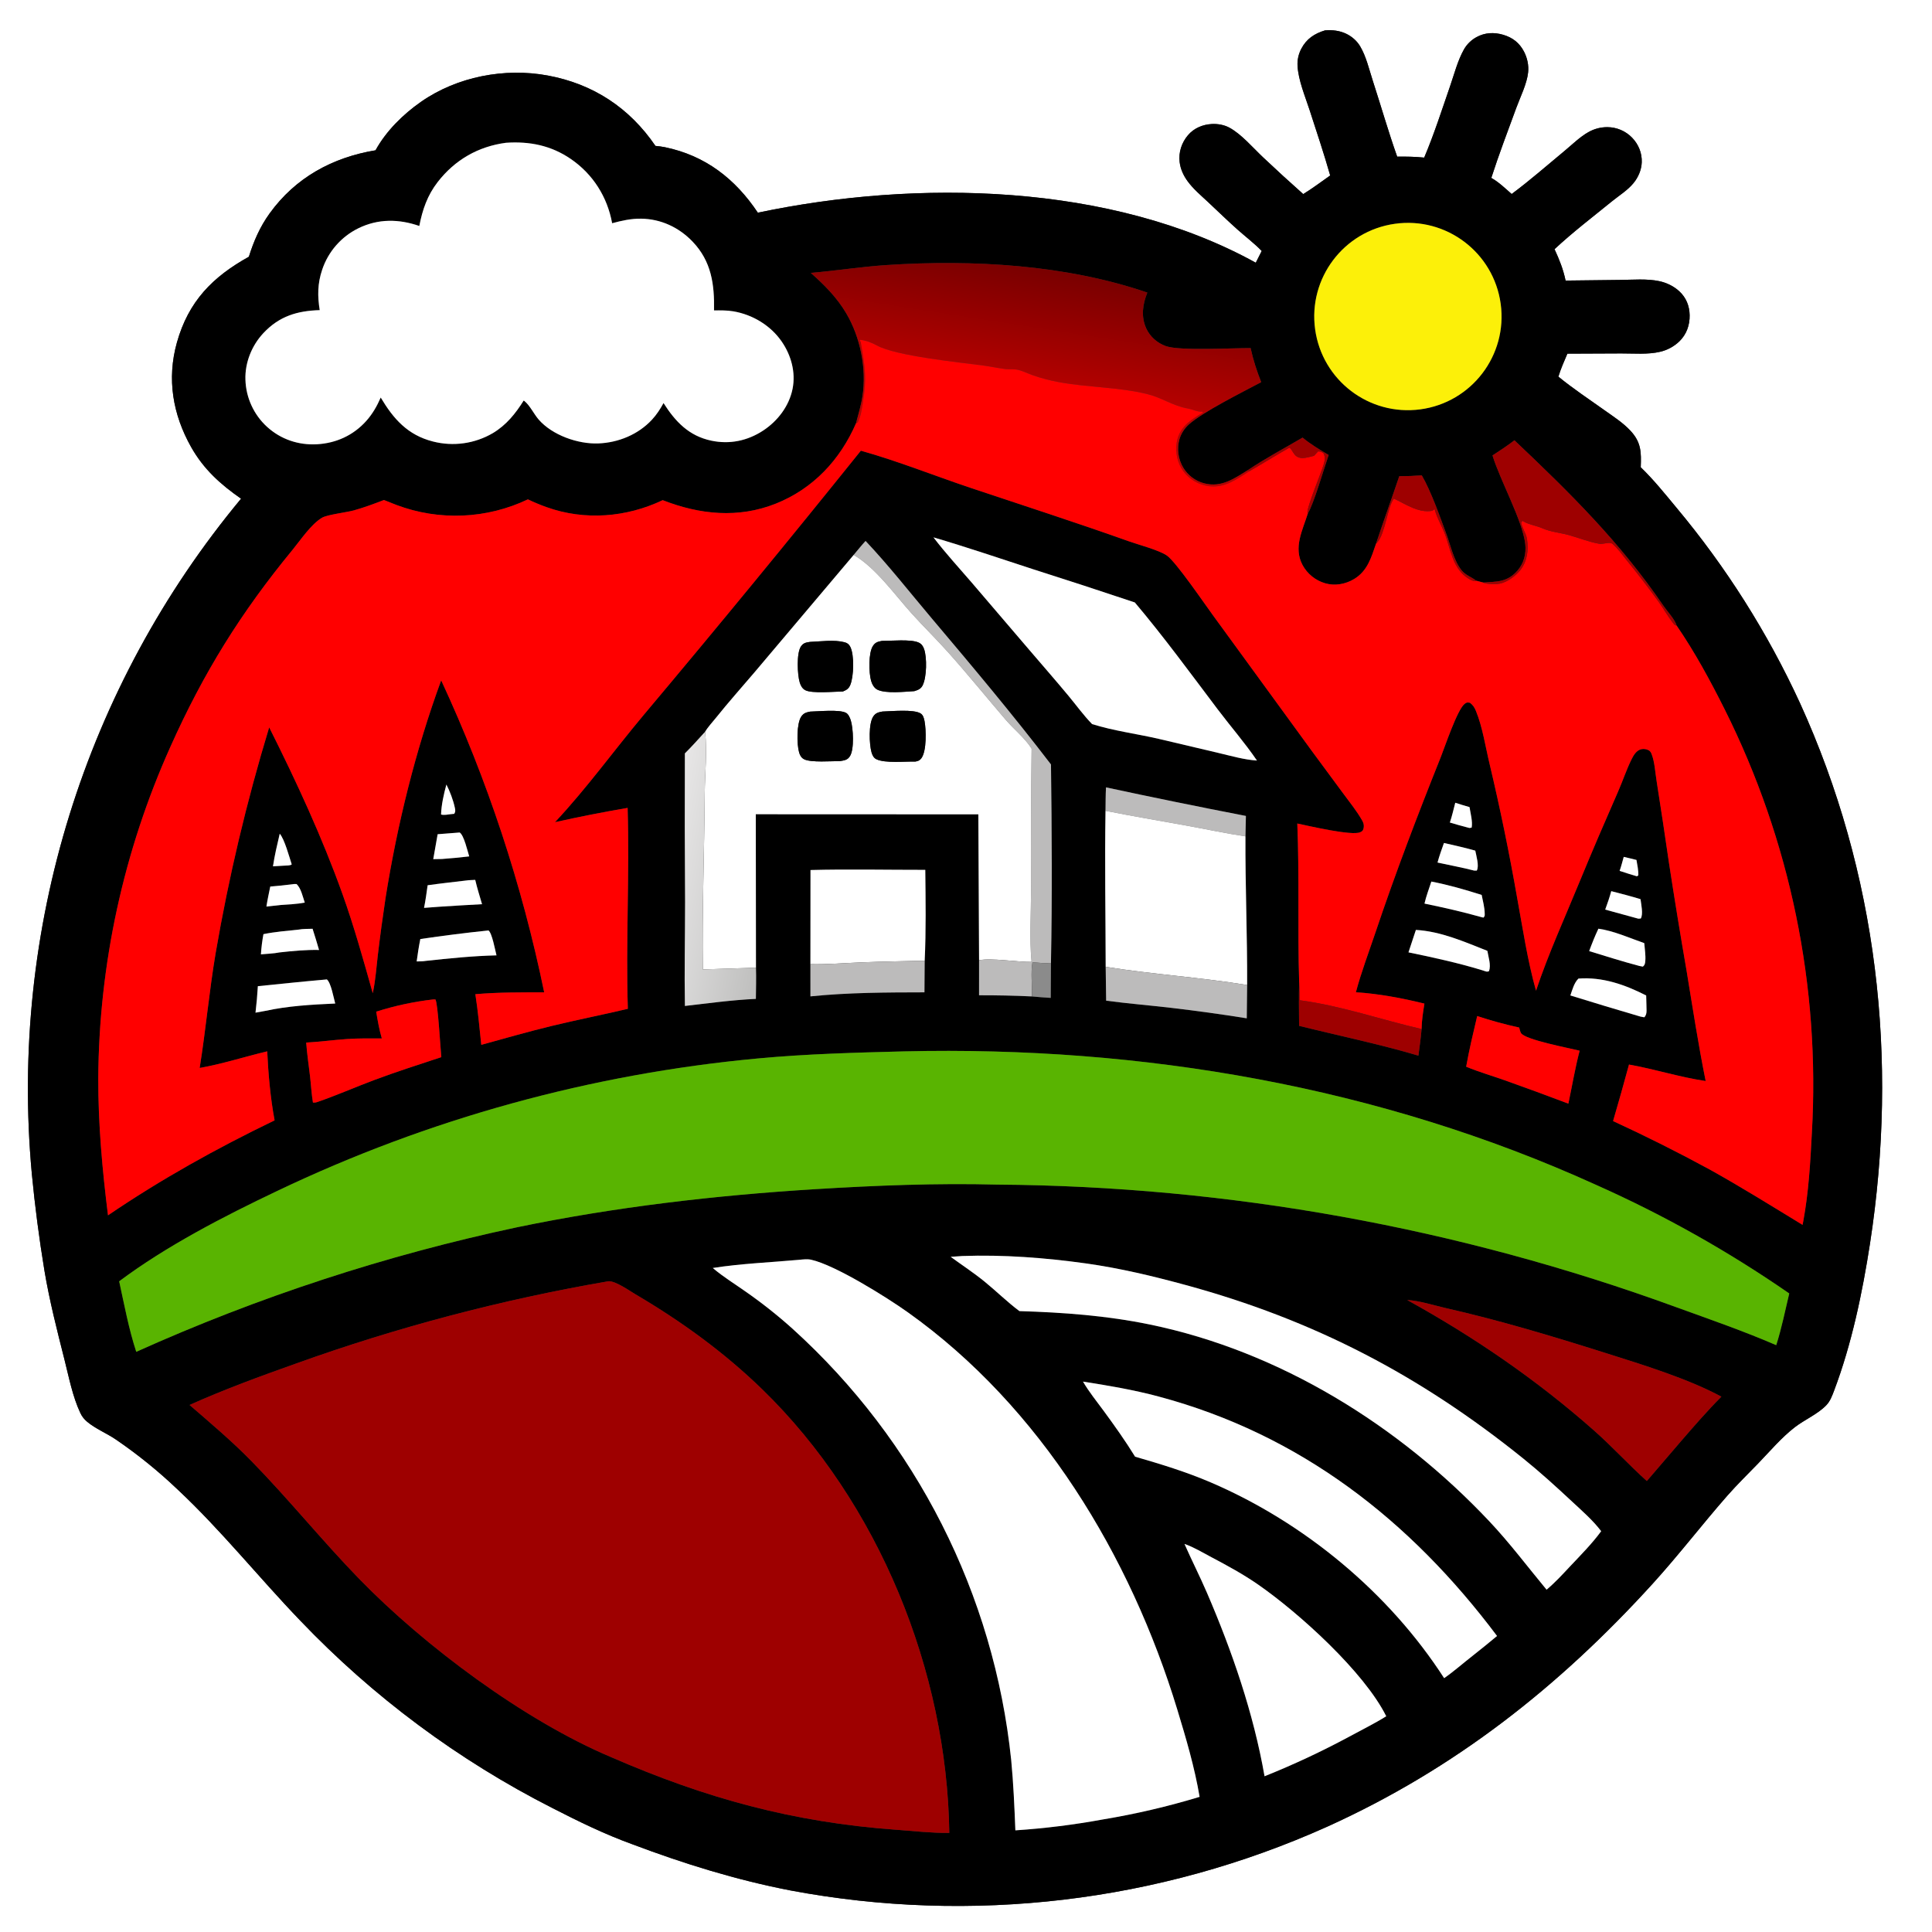
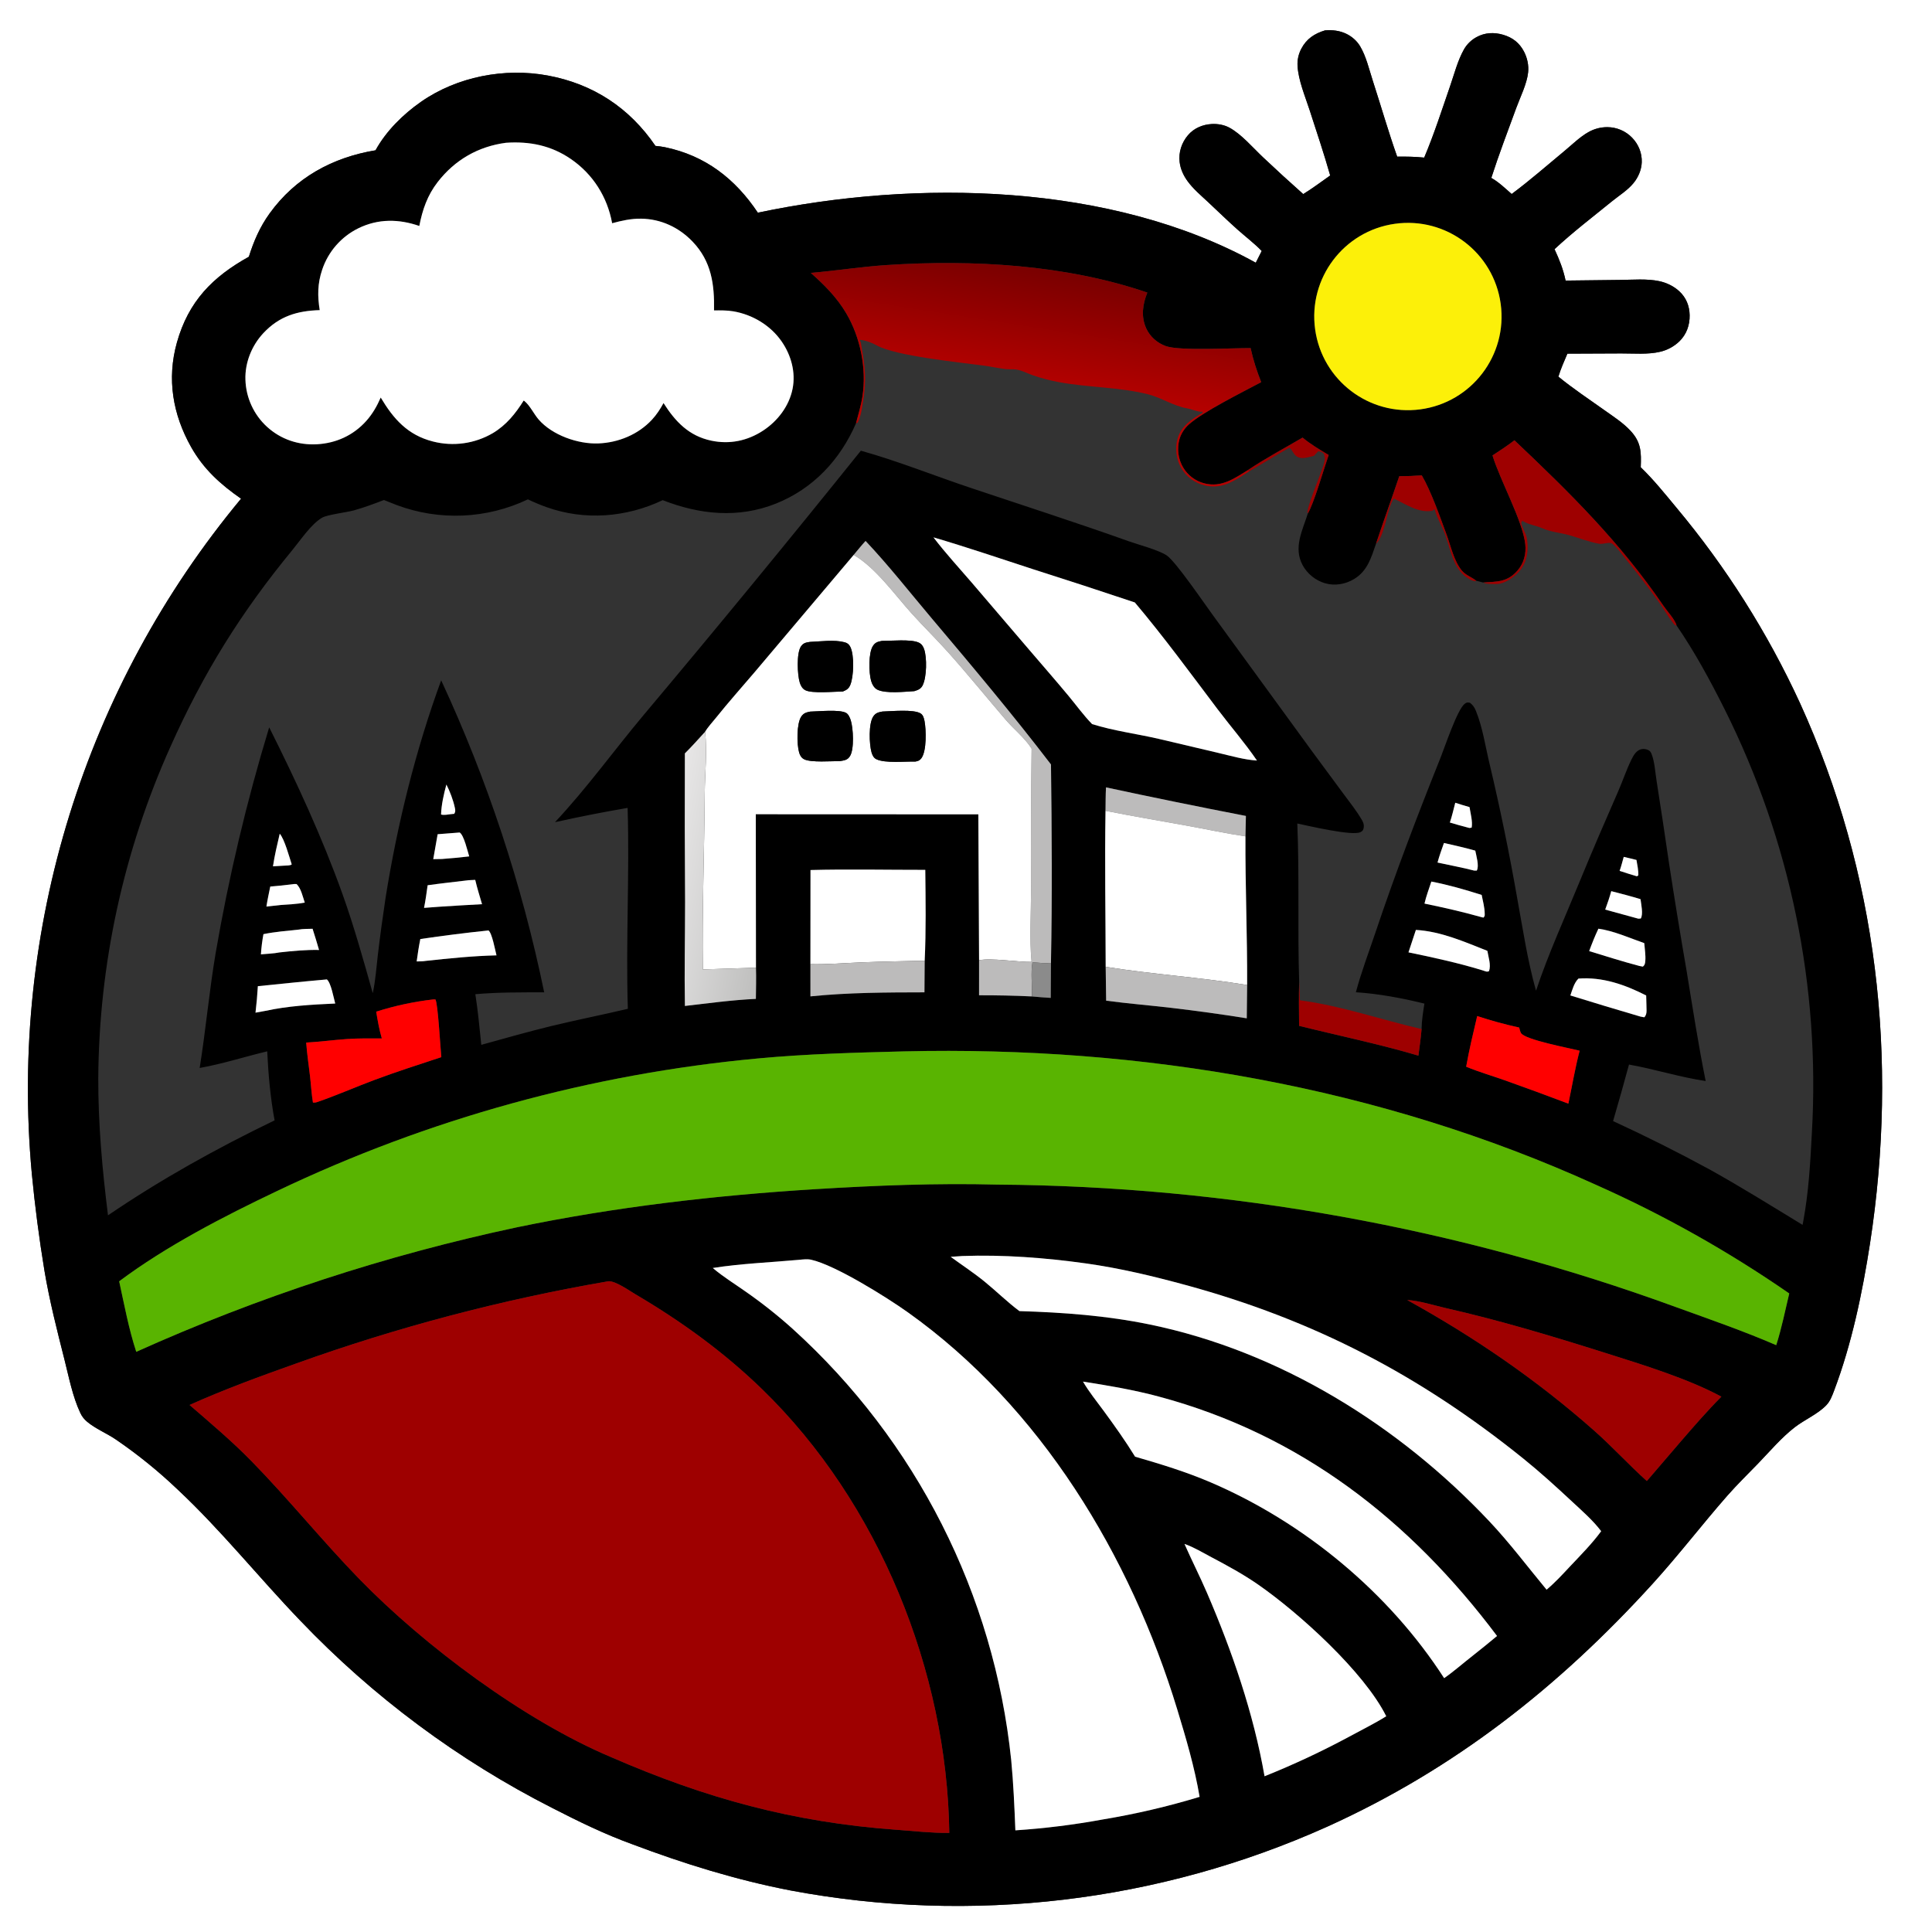
<svg xmlns="http://www.w3.org/2000/svg" width="1024" height="1024">
  <rect width="100%" height="100%" fill="#333333" stroke="none" />
  <path fill="white" d="M0 0L1024 0L1024 1024L0 1024L0 0ZM702.306 16.093C696.743 17.776 692.436 20.572 689.687 25.902C688.249 28.636 687.569 31.704 687.717 34.789C688.149 42.653 691.759 51.035 694.166 58.489C697.856 69.917 701.758 81.467 705.03 93.013C700.322 96.314 695.638 99.861 690.745 102.872C683.539 96.484 676.435 89.981 669.435 83.368C664.106 78.356 657.892 70.999 651.49 67.605C648.71 66.131 645.371 65.569 642.248 65.737C637.407 65.998 632.803 67.939 629.638 71.672C626.292 75.619 624.611 80.723 625.234 85.885C625.684 89.612 627.226 92.967 629.416 95.991C632.412 100.129 636.554 103.597 640.267 107.068C645.469 111.932 650.584 116.928 655.9 121.663C660.128 125.429 664.799 128.959 668.736 133.019C667.686 135.093 666.61 137.158 665.589 139.247C588.847 96.847 485.685 95.003 401.677 112.728C389.69 94.784 373.885 82.459 352.405 78.021C350.749 77.679 349.081 77.488 347.399 77.326C333.648 57.165 314.418 44.495 290.344 40.03C267.5 35.794 242.31 40.596 223.145 53.96C213.663 60.572 204.64 69.455 199.041 79.653C176.163 83.466 156.588 94.129 142.864 113.174C137.776 120.235 134.485 127.812 131.899 136.081C112.614 146.799 99.883 159.77 93.77 181.535C88.349 200.838 91.567 219.683 101.318 236.973C107.913 248.668 116.85 256.717 127.769 264.313C44.849 364.12 4.955 492.769 16.855 621.98C18.506 639.229 20.743 656.418 23.562 673.515C26.232 689.433 30.221 705.002 34.172 720.635C36.52 729.926 38.486 740.239 42.59 748.93C43.486 750.826 44.588 752.217 46.192 753.562C50.641 757.291 56.607 759.688 61.469 763.005C73.016 770.899 83.908 779.713 94.037 789.359C117.276 811.119 137.041 835.954 159.048 858.859C197.708 899.359 242.962 933.001 292.883 958.353C306.675 965.434 320.556 972.204 335.15 977.496C362.46 987.811 390.234 996.404 418.927 1001.97C514.996 1020.02 614.289 1008.23 703.458 968.18C770.975 937.639 826.184 894.127 875.919 839.431C889.644 824.338 902.014 808.154 915.444 792.828C920.673 786.862 926.404 781.301 931.914 775.592C938.115 769.168 944.189 761.95 951.259 756.481C956.545 752.39 963.442 749.55 968.029 744.739C970.023 742.648 971.037 739.898 972.044 737.24C981.436 712.435 987.121 685.17 991.156 658.999C1006.22 561.292 995.151 462.9 954.032 372.644C936.886 335.378 914.867 300.553 888.553 269.083C882.544 261.835 876.415 254.195 869.627 247.657C869.925 239.743 869.918 234.473 864.19 228.312C860.199 224.02 855.032 220.721 850.276 217.336C842.154 211.555 833.69 205.946 825.977 199.634C827.241 195.455 829.047 191.464 830.751 187.45L859.288 187.328C865.987 187.298 873.433 187.999 879.955 186.437C883.781 185.539 887.294 183.627 890.124 180.9C893.919 177.195 895.648 172.291 895.546 167.033C895.451 162.109 893.699 157.738 890.051 154.377C887.106 151.663 883.338 149.845 879.433 149.016C872.852 147.619 865.375 148.3 858.653 148.37L829.793 148.708C828.544 142.711 826.509 137.628 823.932 132.076C833.596 123.059 844.08 115.072 854.326 106.739C858.164 103.619 862.585 100.934 865.754 97.091C868.313 93.987 869.993 90.093 870.16 86.048C870.362 81.151 868.421 76.434 865.011 72.94C861.571 69.411 856.856 67.412 851.928 67.393C848.397 67.378 844.924 68.293 841.859 70.044C837.378 72.554 833.097 76.796 829.129 80.078C819.906 87.705 810.823 95.702 801.215 102.827C797.839 99.867 794.356 96.488 790.423 94.298C794.446 81.817 799.133 69.539 803.644 57.228C805.772 51.418 809.272 44.515 809.929 38.404C810.335 34.629 809.509 30.745 807.77 27.385C805.349 22.704 801.667 19.873 796.654 18.416C791.85 17.02 787.033 17.232 782.589 19.674C779.82 21.175 777.522 23.416 775.952 26.145C772.618 32.027 770.793 39.24 768.584 45.628C764.197 58.31 760.086 71.172 754.854 83.531C750.056 83.045 745.355 82.953 740.536 83.027C735.84 69.765 731.955 56.177 727.606 42.791C725.654 36.783 724.108 29.87 720.843 24.443C719.136 21.607 716.493 19.323 713.518 17.895C709.978 16.196 706.181 15.796 702.306 16.093Z" />
  <path d="M705.03 93.013C701.758 81.467 697.856 69.917 694.166 58.489C691.759 51.035 688.149 42.653 687.717 34.789C687.569 31.704 688.249 28.636 689.687 25.902C692.436 20.572 696.743 17.776 702.306 16.093C706.181 15.796 709.978 16.196 713.518 17.895C716.493 19.323 719.136 21.607 720.843 24.443C724.108 29.87 725.654 36.783 727.606 42.791C731.955 56.177 735.84 69.765 740.536 83.027C745.355 82.953 750.056 83.045 754.854 83.531C760.086 71.172 764.197 58.31 768.584 45.628C770.793 39.24 772.618 32.027 775.952 26.145C777.522 23.416 779.82 21.175 782.589 19.674C787.033 17.232 791.85 17.02 796.654 18.416C801.667 19.873 805.349 22.704 807.77 27.385C809.509 30.745 810.335 34.629 809.929 38.404C809.272 44.515 805.772 51.418 803.644 57.228C799.133 69.539 794.446 81.817 790.423 94.298C794.356 96.488 797.839 99.867 801.215 102.827C810.823 95.702 819.906 87.705 829.129 80.078C833.097 76.796 837.378 72.554 841.859 70.044C844.924 68.293 848.397 67.378 851.928 67.393C856.856 67.412 861.571 69.411 865.011 72.94C868.421 76.434 870.362 81.151 870.16 86.048C869.993 90.093 868.313 93.987 865.754 97.091C862.585 100.934 858.164 103.619 854.326 106.739C844.08 115.072 833.596 123.059 823.932 132.076C826.509 137.628 828.544 142.711 829.793 148.708L858.653 148.37C865.375 148.3 872.852 147.619 879.433 149.016C883.338 149.845 887.106 151.663 890.051 154.377C893.699 157.738 895.451 162.109 895.546 167.033C895.648 172.291 893.919 177.195 890.124 180.9C887.294 183.627 883.781 185.539 879.955 186.437C873.433 187.999 865.987 187.298 859.288 187.328L830.751 187.45C829.047 191.464 827.241 195.455 825.977 199.634C833.69 205.946 842.154 211.555 850.276 217.336C855.032 220.721 860.199 224.02 864.19 228.312C869.918 234.473 869.925 239.743 869.627 247.657C876.415 254.195 882.544 261.835 888.553 269.083C914.867 300.553 936.886 335.378 954.032 372.644C995.151 462.9 1006.22 561.292 991.156 658.999C987.121 685.17 981.436 712.435 972.044 737.24C971.037 739.898 970.023 742.648 968.029 744.739C963.442 749.55 956.545 752.39 951.259 756.481C944.189 761.95 938.115 769.168 931.914 775.592C926.404 781.301 920.673 786.862 915.444 792.828C902.014 808.154 889.644 824.338 875.919 839.431C826.184 894.127 770.975 937.639 703.458 968.18C614.289 1008.23 514.996 1020.02 418.927 1001.97C390.234 996.404 362.46 987.811 335.15 977.496C320.556 972.204 306.675 965.434 292.883 958.353C242.962 933.001 197.708 899.359 159.048 858.859C137.041 835.954 117.276 811.119 94.037 789.359C83.908 779.713 73.016 770.899 61.469 763.005C56.607 759.688 50.641 757.291 46.192 753.562C44.588 752.217 43.486 750.826 42.59 748.93C38.486 740.239 36.52 729.926 34.172 720.635C30.221 705.002 26.232 689.433 23.562 673.515C20.743 656.418 18.506 639.229 16.855 621.98C4.955 492.769 44.849 364.12 127.769 264.313C116.85 256.717 107.913 248.668 101.318 236.973C91.567 219.683 88.349 200.838 93.77 181.535C99.883 159.77 112.614 146.799 131.899 136.081C134.485 127.812 137.776 120.235 142.864 113.174C156.588 94.129 176.163 83.466 199.041 79.653C204.64 69.455 213.663 60.572 223.145 53.96C242.31 40.596 267.5 35.794 290.344 40.03C314.418 44.495 333.648 57.165 347.399 77.326C349.081 77.488 350.749 77.679 352.405 78.021C373.885 82.459 389.69 94.784 401.677 112.728C485.685 95.003 588.847 96.847 665.589 139.247C666.61 137.158 667.686 135.093 668.736 133.019C664.799 128.959 660.128 125.429 655.9 121.663C650.584 116.928 645.469 111.932 640.267 107.068C636.554 103.597 632.412 100.129 629.416 95.991C627.226 92.967 625.684 89.612 625.234 85.885C624.611 80.723 626.292 75.619 629.638 71.672C632.803 67.939 637.407 65.998 642.248 65.737C645.371 65.569 648.71 66.131 651.49 67.605C657.892 70.999 664.106 78.356 669.435 83.368C676.435 89.981 683.539 96.484 690.745 102.872C695.638 99.861 700.322 96.314 705.03 93.013ZM453.688 224.384C445.32 243.675 431.013 259.016 411.262 266.91C391.351 274.867 370.847 272.766 351.245 265.093C332.001 274.243 309.956 276.034 289.72 268.808C286.343 267.604 283.033 266.223 279.802 264.67C257.97 275.072 232.849 276.156 210.203 267.672C207.955 266.824 205.721 265.939 203.502 265.017C198.218 267.036 192.943 269.021 187.484 270.532C183.778 271.558 173.427 272.777 170.688 274.401C164.834 277.871 159.291 286.269 155.011 291.469C127.632 324.737 107.873 356.563 90.304 395.845C65.478 451.12 52.46 510.966 52.082 571.559C52.025 595.894 54.222 620.03 57.241 644.15C85.498 624.948 114.788 608.666 145.546 593.814C143.328 582.051 142.198 569.198 141.633 557.225C129.72 560.076 117.883 563.901 105.83 566.043C109.065 545.853 110.89 525.403 114.278 505.269C121.24 464.799 130.724 424.804 142.674 385.518C157.033 414.124 170.76 443.787 181.556 473.968C187.675 491.076 192.645 508.922 197.57 526.416L197.746 525.58C199.048 519.244 199.499 512.705 200.249 506.28C201.455 496.146 202.822 486.032 204.349 475.941C210.534 437.068 220.27 397.542 233.833 360.592C258.363 413.421 276.684 468.916 288.429 525.966C276.31 525.958 264.018 525.882 251.941 526.945C253.361 535.928 254.133 544.758 255.091 553.785C267.447 550.393 279.792 546.833 292.246 543.814C305.701 540.552 319.297 537.877 332.773 534.695C331.654 499.217 333.723 463.699 332.651 428.201C319.754 430.402 306.914 432.929 294.145 435.778C310.91 417.914 325.434 397.716 341.177 378.93C380.066 332.677 418.434 285.989 456.275 238.874C475.889 244.365 495.046 252.075 514.372 258.556C542.429 267.965 570.516 276.979 598.396 286.924C603.553 288.763 614.399 291.592 618.505 294.478C623.34 297.876 638.371 319.947 642.663 325.793L695.132 397.801L711.807 420.389C715.271 425.075 719.041 429.753 721.949 434.806C722.816 436.314 723.14 437.829 722.579 439.512C722.285 440.395 721.805 440.682 720.97 441.086C716.66 443.172 693.436 437.694 687.601 436.485C688.745 464.429 687.69 492.427 688.581 520.346C688.356 528.13 688.495 535.927 688.549 543.713C709.718 548.984 730.817 553.31 751.789 559.512C752.361 554.836 753.113 550.116 753.465 545.422C753.532 540.967 754.264 536.333 754.972 531.932C743.417 529.062 730.5 526.653 718.645 525.915C721.468 515.283 725.493 504.744 728.997 494.309C739.545 462.9 751.313 432.082 763.617 401.335C765.689 396.157 772.365 376.207 776.224 373.114C777.416 372.158 777.68 372.274 779.095 372.471C780.717 373.705 781.497 374.922 782.273 376.81C785.778 385.33 787.343 395.892 789.507 404.87C795.072 428.35 799.937 451.99 804.095 475.759C807.13 492.259 809.562 508.927 814.118 525.101C820.661 505.492 829.413 486.362 837.255 467.245C843.847 451.174 850.721 435.279 857.689 419.369C860.113 413.834 862.056 407.922 864.72 402.527C865.813 400.316 867.321 397.67 869.944 397.092C871.26 396.802 872.837 397.062 873.991 397.746C874.707 398.17 875.113 398.969 875.408 399.727C877.035 403.902 877.332 409.708 878.061 414.142C880.329 428.539 882.507 442.95 884.594 457.374C887.533 476.536 890.656 495.669 893.962 514.771C897.149 534.162 900.142 553.709 904.042 572.968C890.346 570.953 877.035 566.655 863.402 564.233C860.692 574.247 857.88 584.232 854.964 594.188C872.266 602.154 889.298 610.691 906.033 619.785C922.772 629.074 939.053 639.257 955.403 649.208L955.757 647.348C958.62 631.939 959.522 616.215 960.32 600.591C964.821 522.978 948.892 445.541 914.124 376.006C906.508 360.803 898.277 345.576 888.637 331.554C887.667 328.182 883.794 324.201 881.785 321.258C858.611 287.307 832.276 261.375 802.678 233.358C798.964 236.26 794.983 238.794 791.052 241.388C795.231 254.97 806.964 275.793 808.412 288.325C808.996 293.383 807.737 298.444 804.374 302.339C798.935 308.638 793.552 308.211 786.143 308.75L782.433 307.797C779.934 305.811 776.879 304.928 774.751 302.355C770.644 297.389 768.988 289.55 766.783 283.553C763.305 274.096 758.494 260.378 753.572 251.947C749.584 252.255 745.644 252.394 741.643 252.396C737.62 264.342 733.278 276.19 729.327 288.155C726.777 295.497 724.844 302.573 717.722 306.883C713.162 309.642 707.546 310.643 702.386 309.153C697.253 307.662 692.93 304.178 690.381 299.48C685.416 290.163 690.385 281.11 693.211 272.04C696.218 267.399 701.938 247.639 704.214 241.144C699.443 238.337 694.659 235.465 690.382 231.936C680.724 237.625 670.569 242.985 661.293 249.241C654.072 253.684 647.471 258.451 638.459 256.229C633.686 255.044 629.588 251.995 627.08 247.764C624.419 243.234 623.722 237.814 625.15 232.758C626.033 229.747 627.743 227.135 630.053 225.023C637.255 218.437 658.953 207.618 668.457 202.556C666.125 196.624 664.199 190.73 662.852 184.494C653.242 184.441 625.22 186.077 617.864 183.421C613.34 181.787 609.492 178.41 607.503 174.007C604.663 167.719 605.636 161.232 608.105 155.069C564.807 140.245 515.452 137.505 470.118 140.47C456.607 141.353 443.22 143.479 429.739 144.635C437.031 151.138 443.515 157.579 448.517 166.051C456.035 178.785 459.379 195.377 457.133 210.04C456.39 214.892 454.921 219.641 453.688 224.384ZM452.476 294.107L399.742 356.533C392.972 364.48 385.993 372.282 379.478 380.441C377.621 382.766 375.2 385.325 373.712 387.86C370.179 391.703 366.712 395.651 362.992 399.315C362.885 425.593 362.922 451.872 363.104 478.15C363.1 496.479 362.686 514.859 363.012 533.182C375.46 531.74 388.114 530.012 400.632 529.43C400.695 523.931 400.853 518.415 400.678 512.918L400.586 431.563L518.542 431.614L518.928 508.952C518.887 515.14 518.883 521.328 518.915 527.516C528.283 527.499 537.573 527.68 546.928 528.13C550.251 528.475 553.577 528.691 556.911 528.904L557.023 510.621C557.73 475.562 557.486 440.243 557.042 405.177C536.809 378.744 515.309 353.156 493.829 327.733C482.263 314.046 471.053 299.724 458.766 286.707C456.584 289.087 454.552 291.633 452.476 294.107ZM586.204 417.322C585.968 421.443 586.017 425.613 585.944 429.743C585.489 457.289 585.983 484.883 586.032 512.435L586.279 530.38C597.634 531.895 609.074 532.83 620.455 534.148C633.948 535.718 647.406 537.58 660.818 539.733L661.006 522.074C661.136 495.82 659.971 469.535 660.115 443.277L660.357 432.461C635.588 427.669 610.869 422.622 586.204 417.322ZM490.1 509.185C490.862 493.196 490.582 477.054 490.421 461.047C470.175 461.068 449.81 460.609 429.576 461.133L429.535 511.013L429.543 528.101C449.561 526.048 469.868 525.993 489.977 525.958L490.1 509.185ZM268.202 75.67C253.496 77.607 241.13 84.699 232.007 96.451C226.543 103.489 223.913 111.115 222.242 119.77C211.433 116.014 200.471 115.847 189.994 120.963C180.889 125.419 173.956 133.348 170.755 142.967C168.289 150.253 168.244 156.856 169.455 164.374C157.492 164.735 147.993 167.59 139.592 176.562C133.449 183.124 129.77 192.215 130.082 201.238C130.362 210.783 134.503 219.806 141.557 226.242C148.834 232.864 158.183 236.01 167.975 235.468C178.18 234.903 187.307 230.734 194.142 223.087C197.441 219.396 199.821 215.222 201.786 210.7C208.584 222.102 216.119 230.59 229.416 233.988C240.202 236.779 251.655 235.18 261.263 229.54C268.343 225.298 273.248 219.205 277.562 212.298C277.73 212.415 277.908 212.518 278.066 212.649C280.958 215.04 282.959 219.434 285.505 222.365C292.694 230.643 306.294 235.435 317.094 235.025C327.77 234.621 338.269 230.312 345.58 222.416C348.036 219.763 349.957 216.8 351.681 213.63C357.952 223.465 365.09 231.025 376.951 233.549C386.685 235.62 396.13 233.674 404.428 228.245C412.191 223.166 418.28 215.22 420.093 206.011C421.807 197.302 419.332 188.326 414.365 181.091C408.451 172.477 398.893 166.743 388.645 165.003C385.27 164.431 381.861 164.497 378.449 164.527C378.719 150.728 377.086 138.527 367.11 128.09C359.854 120.498 350.302 116.038 339.767 115.899C334.455 115.829 329.545 116.941 324.445 118.313C321.909 104.37 314.264 92.281 302.529 84.249C292.066 77.087 280.709 74.828 268.202 75.67ZM739.276 118.619C712.211 122.441 693.329 147.426 697.04 174.506C700.75 201.587 725.657 220.572 752.753 216.973C780.007 213.354 799.128 188.269 795.396 161.03C791.663 133.79 766.5 114.774 739.276 118.619ZM494.741 284.808C501.09 293.125 508.25 300.917 515.086 308.844L545.327 344.21C552.337 352.407 559.469 360.558 566.358 368.85C570.462 373.791 574.344 379.198 578.833 383.779C590.177 387.356 602.469 388.92 614.087 391.597L645.832 399.082C652.451 400.634 659.409 402.685 666.216 403.104C659.799 393.685 652.135 384.892 645.26 375.779C630.975 356.841 616.788 337.436 601.484 319.31C583.449 313.266 565.367 307.361 547.239 301.598C529.752 295.897 512.394 290 494.741 284.808ZM236.6 415.82C235.241 420.771 233.93 426.576 233.768 431.704C235.34 432.176 237.366 431.711 238.996 431.523L240.759 431.342C241.488 430.178 241.357 429.408 241.072 428.072C240.223 424.086 238.462 419.424 236.6 415.82ZM771.318 425.472C770.417 428.972 769.602 432.532 768.46 435.96C771.908 436.988 775.351 437.982 778.841 438.856L780.007 438.657C780.627 435.477 779.377 431.019 778.878 427.775C776.365 427.018 773.797 426.327 771.318 425.472ZM243.645 441.243L231.96 442.152L229.631 455.364L234.224 455.289C239.057 454.937 243.881 454.476 248.693 453.908C247.785 451.041 245.918 442.714 243.645 441.243ZM148.266 441.878C146.939 447.596 145.54 453.359 144.681 459.168L150.625 458.817C151.724 458.722 153.836 458.867 154.623 458.151C153.298 454.123 150.822 444.821 148.266 441.878ZM765.324 446.791C764.106 450.226 762.86 453.641 761.913 457.164C768.377 458.596 774.943 459.77 781.349 461.431L782.733 461.427C784.112 458.9 782.441 453.64 781.932 450.849C776.432 449.311 770.895 448.04 765.324 446.791ZM860.613 454.157C859.906 456.62 859.297 459.17 858.425 461.578C861.465 462.541 864.504 463.59 867.573 464.451L868.331 463.993C868.452 461.26 867.798 458.476 867.358 455.784C865.112 455.239 862.869 454.658 860.613 454.157ZM246.953 466.699C240.188 467.51 233.4 468.241 226.655 469.198C226.08 473.204 225.561 477.227 224.752 481.193C227.461 481.008 230.169 480.806 232.876 480.588C240.412 480.093 247.95 479.644 255.491 479.241C254.263 474.97 252.877 470.687 251.885 466.357C250.27 466.458 248.547 466.446 246.953 466.699ZM758.642 467.245C757.397 471.083 755.89 474.987 755.004 478.919C764.987 480.983 775.079 483.241 784.891 486.022L786.26 486.361C787.063 485.52 786.936 485.241 786.924 484.118C786.89 480.956 785.925 477.44 785.313 474.33C776.579 471.555 767.652 468.969 758.642 467.245ZM154.85 468.691C150.99 469.179 147.121 469.581 143.243 469.895C142.551 473.41 141.728 476.95 141.205 480.492L148.88 479.653C153.066 479.325 157.407 479.209 161.529 478.396C160.53 475.424 159.527 470.746 157.195 468.569C156.299 468.511 155.745 468.507 154.85 468.691ZM853.993 472.329C853.078 475.657 851.99 478.866 850.792 482.102L868.344 486.919L869.643 486.835C871.048 484.551 869.831 479.164 869.512 476.575C864.376 474.998 859.196 473.66 853.993 472.329ZM158.335 492.701C152.109 493.373 145.77 493.853 139.63 495.115C138.967 498.705 138.524 502.186 138.29 505.829C141.484 505.503 145.008 505.444 148.135 504.804C155.086 504.036 162.103 503.361 169.103 503.5C167.972 499.757 166.917 495.971 165.67 492.265C163.312 492.379 160.636 492.248 158.335 492.701ZM847.189 492.229C845.341 496.126 843.772 500.056 842.288 504.104C851.125 506.806 859.947 509.618 868.885 511.973L870.768 512.338C871.807 511.456 871.916 510.733 872.041 509.382C872.317 506.38 871.723 502.895 871.5 499.883C863.805 497.193 855.227 493.335 847.189 492.229ZM258.313 493.218C246.437 494.466 234.589 495.965 222.776 497.712C221.984 501.658 221.381 505.599 220.84 509.586C222.369 509.509 224.167 509.584 225.654 509.295C238.149 507.937 250.578 506.67 263.153 506.36C262.449 503.687 260.803 494.478 258.895 493.143L258.313 493.218ZM750.448 492.878L746.519 504.767C759.769 507.497 773.169 510.424 786.109 514.399C787.352 514.781 787.989 515.293 789.212 514.724C790.378 511.405 788.884 507.346 788.336 503.963C776.058 499.14 763.756 493.638 750.448 492.878ZM836.615 518.664C834.34 520.843 833.329 524.666 832.327 527.61C844.667 531.435 857.036 535.166 869.434 538.801L871.496 539.192C872.502 538.184 872.715 536.977 872.706 535.567C872.69 532.926 872.551 530.267 872.509 527.621C861.237 521.89 849.44 517.708 836.615 518.664ZM172.152 519.215C160.302 520.248 148.502 521.502 136.67 522.698C136.388 527.389 135.972 532.071 135.421 536.738L140.356 535.839C152.763 533.137 165.034 532.474 177.673 531.891C176.876 529.045 175.424 520.807 173.239 519.106L172.152 519.215ZM229.714 529.706C219.421 530.884 209.267 533.06 199.395 536.206C200.186 541.01 200.997 545.706 202.371 550.389C196.257 550.387 190.092 550.285 183.99 550.702C176.752 551.195 169.526 552.186 162.29 552.59C162.726 558.596 163.639 564.537 164.332 570.515C164.866 575.112 165.1 579.83 165.869 584.387C166.798 584.451 167.422 584.36 168.305 584.056C178.342 580.592 188.144 576.268 198.092 572.534C209.898 568.102 221.943 564.274 233.912 560.307C233.424 555.79 232.127 531.788 230.787 529.727L229.714 529.706ZM782.94 538.527C780.837 547.44 778.694 556.362 777.097 565.382C783.776 568.141 790.759 570.174 797.574 572.579C808.848 576.59 820.081 580.717 831.27 584.959C833.244 575.628 834.827 566.107 837.248 556.89C832.374 555.636 808.085 551.082 806.151 547.508C805.672 546.622 805.453 545.586 805.2 544.616C797.681 542.967 790.251 540.935 782.94 538.527ZM479.405 557.241C453.478 557.91 427.468 558.587 401.635 561.007C313.237 569.222 226.987 593.007 146.873 631.263C118.676 644.66 88.189 660.397 63.167 679.117C65.892 691.591 68.239 704.34 72.221 716.488C136.969 687.373 204.637 665.244 274.076 650.473C325.947 639.713 379.344 633.53 432.181 630.279C464.204 628.31 496.546 627.022 528.625 627.862C651.356 628.728 773.024 650.693 888.31 692.795C906.067 699.229 924.1 705.463 941.438 712.962C944.319 703.956 946.135 694.741 948.336 685.559C916.071 663.233 881.794 643.965 845.951 628.004C731.07 575.807 605.191 554.34 479.405 557.241ZM510.016 665.713L503.874 666.141C509.876 670.524 516.171 674.652 521.926 679.348C528.126 684.406 533.905 690.132 540.312 694.91C563.642 695.614 586.57 697.296 609.487 702.029C678.316 716.241 741.386 755.438 789.3 806.243C800.238 817.84 809.569 830.343 819.72 842.566C824.071 838.913 828.004 834.671 831.874 830.515C837.558 824.485 843.776 818.236 848.659 811.568C844.325 805.823 838.57 800.837 833.32 795.945C824.866 788.067 816.348 780.3 807.348 773.048C752.511 728.863 696.272 699.542 628.294 681.05C610.793 676.289 593.503 672.147 575.516 669.631C554.106 666.635 531.643 664.925 510.016 665.713ZM423.765 667.703C408.6 669.086 392.796 669.694 377.791 672.058L378.402 672.574C383.489 676.831 389.221 680.364 394.64 684.183C403.567 690.36 412.093 697.099 420.163 704.361C485.602 763.647 526.838 845.014 535.955 932.844C537.139 945.254 537.673 957.671 538.167 970.122C553.75 969.091 569.261 967.158 584.621 964.334C601.927 961.462 619.027 957.466 635.814 952.371C633.18 936.748 628.616 921.298 624.007 906.163C599.15 824.54 551.559 745.661 481.197 695.565C469.833 687.473 442.606 670.487 429.941 667.681C427.918 667.232 425.804 667.506 423.765 667.703ZM322.15 679.146C265.846 688.841 210.495 703.436 156.731 722.764C137.816 729.471 118.79 736.453 100.469 744.659C111.711 754.39 122.968 763.873 133.374 774.519C153.013 794.611 170.67 816.544 190.225 836.683C224.933 872.425 278.039 911.993 323.876 931.31C374.01 953.121 420.175 965.824 474.95 969.804C484.259 970.481 493.814 971.581 503.15 971.483C501.963 885.721 465.743 796.348 404.013 736.386C383.676 716.631 361.172 700.361 336.771 685.978C333.359 683.967 326.727 679.211 322.817 679.075C322.594 679.067 322.369 679.102 322.15 679.146ZM745.828 689.028C781.408 708.688 814.363 731.245 844.865 758.198C854.573 766.776 863.263 776.352 872.855 784.974L890.847 764.004C897.829 755.927 904.839 747.833 912.375 740.263C894.667 730.687 870.261 723.216 850.892 717.092C822.728 708.186 794.919 699.818 766.098 693.264C759.703 691.81 752.321 689.378 745.828 689.028ZM574.003 732.273C577.184 737.734 581.278 742.752 585.014 747.847C590.784 755.716 596.506 763.751 601.619 772.064C615.276 776.026 628.732 780.12 641.821 785.739C691.239 806.957 736.214 844.155 765.428 889.462C770.763 885.748 775.635 881.392 780.767 877.407C785.052 874.037 789.285 870.601 793.464 867.101C747.341 805.648 689.139 760.266 614.114 740.19C600.899 736.654 587.509 734.377 574.003 732.273ZM627.793 818.309C631.627 827.01 635.956 835.484 639.718 844.217C653.075 875.229 664.407 908.143 670.237 941.457C685.582 935.304 700.569 928.294 715.128 920.462C721.632 916.905 728.455 913.569 734.739 909.655C723.023 886.139 688.47 854.862 666.815 839.843C658.987 834.414 650.659 829.885 642.248 825.437C637.663 823.012 632.691 819.998 627.793 818.309Z" />
  <path fill="white" d="M222.242 119.77C223.913 111.115 226.543 103.489 232.007 96.451C241.13 84.699 253.496 77.607 268.202 75.67C280.709 74.828 292.066 77.087 302.529 84.249C314.264 92.281 321.909 104.37 324.445 118.313C329.545 116.941 334.455 115.829 339.767 115.899C350.302 116.038 359.854 120.498 367.11 128.09C377.086 138.527 378.719 150.728 378.449 164.527C381.861 164.497 385.27 164.431 388.645 165.003C398.893 166.743 408.451 172.477 414.365 181.091C419.332 188.326 421.807 197.302 420.093 206.011C418.28 215.22 412.191 223.166 404.428 228.245C396.13 233.674 386.685 235.62 376.951 233.549C365.09 231.025 357.952 223.465 351.681 213.63C349.957 216.8 348.036 219.763 345.58 222.416C338.269 230.312 327.77 234.621 317.094 235.025C306.294 235.435 292.694 230.643 285.505 222.365C282.959 219.434 280.958 215.04 278.066 212.649C277.908 212.518 277.73 212.415 277.562 212.298C273.248 219.205 268.343 225.298 261.263 229.54C251.655 235.18 240.202 236.779 229.416 233.988C216.119 230.59 208.584 222.102 201.786 210.7C199.821 215.222 197.441 219.396 194.142 223.087C187.307 230.734 178.18 234.903 167.975 235.468C158.183 236.01 148.834 232.864 141.557 226.242C134.503 219.806 130.362 210.783 130.082 201.238C129.77 192.215 133.449 183.124 139.592 176.562C147.993 167.59 157.492 164.735 169.455 164.374C168.244 156.856 168.289 150.253 170.755 142.967C173.956 133.348 180.889 125.419 189.994 120.963C200.471 115.847 211.433 116.014 222.242 119.77Z" />
  <path fill="#FCF009" d="M752.753 216.973C725.657 220.572 700.75 201.587 697.04 174.506C693.329 147.426 712.211 122.441 739.276 118.619C766.5 114.774 791.663 133.79 795.396 161.03C799.128 188.269 780.007 213.354 752.753 216.973Z" />
  <defs>
    <linearGradient id="gradient_0" gradientUnits="userSpaceOnUse" x1="554.136" y1="143.584" x2="544.794" y2="203.867">
      <stop offset="0" stop-color="#7A0000" />
      <stop offset="1" stop-color="#B50100" />
    </linearGradient>
  </defs>
  <path fill="url(#gradient_0)" d="M453.688 224.384C454.921 219.641 456.39 214.892 457.133 210.04C459.379 195.377 456.035 178.785 448.517 166.051C443.515 157.579 437.031 151.138 429.739 144.635C443.22 143.479 456.607 141.353 470.118 140.47C515.452 137.505 564.807 140.245 608.105 155.069C605.636 161.232 604.663 167.719 607.503 174.007C609.492 178.41 613.34 181.787 617.864 183.421C625.22 186.077 653.242 184.441 662.852 184.494C664.199 190.73 666.125 196.624 668.457 202.556C658.953 207.618 637.255 218.437 630.053 225.023C627.743 227.135 626.033 229.747 625.15 232.758C623.722 237.814 624.419 243.234 627.08 247.764C629.588 251.995 633.686 255.044 638.459 256.229C647.471 258.451 654.072 253.684 661.293 249.241L662.27 249.702L659.903 251.228C653.035 255.625 646.948 259.317 638.384 257.239C633.272 255.971 628.875 252.724 626.16 248.211C623.474 243.664 622.71 237.684 624.107 232.597C625.991 225.737 631.872 221.978 637.697 218.634L637.648 218.951L637.273 218.215C634.961 218.437 631.733 216.875 629.289 216.459C621.97 215.213 615.571 210.733 608.293 208.934C592.822 205.112 576.834 205.412 561.296 202.552C556.52 201.674 551.942 200.477 547.353 198.883C544.489 197.888 541.456 196.212 538.443 195.837C536.548 195.6 534.621 195.858 532.737 195.607C528.869 195.092 525.027 194.262 521.147 193.741C508.245 192.006 474.813 188.684 464.731 183.089C462.136 181.649 458.902 180.4 455.933 180.122L455.657 180.451C456.163 181.25 456.157 181.035 456.282 181.752C458.494 194.434 459.46 200.635 457.319 213.548C456.724 217.133 456.278 220.709 454.579 223.973L453.688 224.384Z" />
-   <path fill="red" d="M351.245 265.093C370.847 272.766 391.351 274.867 411.262 266.91C431.013 259.016 445.32 243.675 453.688 224.384L454.579 223.973C456.278 220.709 456.724 217.133 457.319 213.548C459.46 200.635 458.494 194.434 456.282 181.752C456.157 181.035 456.163 181.25 455.657 180.451L455.933 180.122C458.902 180.4 462.136 181.649 464.731 183.089C474.813 188.684 508.245 192.006 521.147 193.741C525.027 194.262 528.869 195.092 532.737 195.607C534.621 195.858 536.548 195.6 538.443 195.837C541.456 196.212 544.489 197.888 547.353 198.883C551.942 200.477 556.52 201.674 561.296 202.552C576.834 205.412 592.822 205.112 608.293 208.934C615.571 210.733 621.97 215.213 629.289 216.459C631.733 216.875 634.961 218.437 637.273 218.215L637.648 218.951L637.697 218.634C631.872 221.978 625.991 225.737 624.107 232.597C622.71 237.684 623.474 243.664 626.16 248.211C628.875 252.724 633.272 255.971 638.384 257.239C646.948 259.317 653.035 255.625 659.903 251.228L662.27 249.702C669.352 245.637 676.274 241.298 683.388 237.289C684.294 237.875 684.452 238.311 685.023 239.214C686.168 241.027 686.955 242.222 689.202 242.672C691.25 243.082 694.458 242.098 696.456 241.585L698.626 239.224C700.039 239.348 700.302 239.407 701.467 240.206C702.674 242.479 702.115 244.356 701.408 246.709C700.225 250.64 692.347 269.616 693.008 271.808L693.211 272.04C690.385 281.11 685.416 290.163 690.381 299.48C692.93 304.178 697.253 307.662 702.386 309.153C707.546 310.643 713.162 309.642 717.722 306.883C724.844 302.573 726.777 295.497 729.327 288.155C729.549 287.922 729.778 287.697 729.992 287.458C734.24 282.723 735.292 268.871 738.768 264.265C744.974 267.129 751.882 272.073 759.154 270.714L760.398 269.814C760.433 269.96 760.466 270.107 760.503 270.252C761.579 274.411 763.933 278.276 765.527 282.264C768.949 290.829 769.76 301.695 778.637 306.855C779.722 307.486 780.831 308.015 782.102 308.059L782.433 307.797L786.143 308.75C787.779 309.655 791.371 309.569 793.275 309.527C797.697 309.429 802.949 305.697 805.622 302.379C809.517 297.545 810.215 291.691 809.345 285.723C808.858 282.378 806.447 279.638 806.147 276.279L806.367 276.992L806.835 275.991C807.109 276.15 807.381 276.312 807.657 276.467C810.72 278.189 814.263 278.577 817.461 279.989C821.962 281.975 826.935 282.33 831.633 283.632C836.826 285.071 842.143 287.252 847.442 288.17C848.33 288.323 849.041 288.23 849.919 288.121C851.441 287.934 853.485 287.285 854.687 288.294C857.458 290.62 859.87 294.109 862.163 296.922C868.075 304.155 873.771 311.563 879.241 319.137C881.83 322.767 883.944 326.627 886.729 330.161C887.348 330.946 887.599 331.429 888.637 331.554C898.277 345.576 906.508 360.803 914.124 376.006C948.892 445.541 964.821 522.978 960.32 600.591C959.522 616.215 958.62 631.939 955.757 647.348L955.403 649.208C939.053 639.257 922.772 629.074 906.033 619.785C889.298 610.691 872.266 602.154 854.964 594.188C857.88 584.232 860.692 574.247 863.402 564.233C877.035 566.655 890.346 570.953 904.042 572.968C900.142 553.709 897.149 534.162 893.962 514.771C890.656 495.669 887.533 476.536 884.594 457.374C882.507 442.95 880.329 428.539 878.061 414.142C877.332 409.708 877.035 403.902 875.408 399.727C875.113 398.969 874.707 398.17 873.991 397.746C872.837 397.062 871.26 396.802 869.944 397.092C867.321 397.67 865.813 400.316 864.72 402.527C862.056 407.922 860.113 413.834 857.689 419.369C850.721 435.279 843.847 451.174 837.255 467.245C829.413 486.362 820.661 505.492 814.118 525.101C809.562 508.927 807.13 492.259 804.095 475.759C799.937 451.99 795.072 428.35 789.507 404.87C787.343 395.892 785.778 385.33 782.273 376.81C781.497 374.922 780.717 373.705 779.095 372.471C777.68 372.274 777.416 372.158 776.224 373.114C772.365 376.207 765.689 396.157 763.617 401.335C751.313 432.082 739.545 462.9 728.997 494.309C725.493 504.744 721.468 515.283 718.645 525.915C730.5 526.653 743.417 529.062 754.972 531.932C754.264 536.333 753.532 540.967 753.465 545.422C731.811 540.424 711.158 533.137 688.976 530.166C688.884 526.891 688.752 523.618 688.581 520.346C687.69 492.427 688.745 464.429 687.601 436.485C693.436 437.694 716.66 443.172 720.97 441.086C721.805 440.682 722.285 440.395 722.579 439.512C723.14 437.829 722.816 436.314 721.949 434.806C719.041 429.753 715.271 425.075 711.807 420.389L695.132 397.801L642.663 325.793C638.371 319.947 623.34 297.876 618.505 294.478C614.399 291.592 603.553 288.763 598.396 286.924C570.516 276.979 542.429 267.965 514.372 258.556C495.046 252.075 475.889 244.365 456.275 238.874C418.434 285.989 380.066 332.677 341.177 378.93C325.434 397.716 310.91 417.914 294.145 435.778C306.914 432.929 319.754 430.402 332.651 428.201C333.723 463.699 331.654 499.217 332.773 534.695C319.297 537.877 305.701 540.552 292.246 543.814C279.792 546.833 267.447 550.393 255.091 553.785C254.133 544.758 253.361 535.928 251.941 526.945C264.018 525.882 276.31 525.958 288.429 525.966C276.684 468.916 258.363 413.421 233.833 360.592C220.27 397.542 210.534 437.068 204.349 475.941C202.822 486.032 201.455 496.146 200.249 506.28C199.499 512.705 199.048 519.244 197.746 525.58L197.57 526.416C192.645 508.922 187.675 491.076 181.556 473.968C170.76 443.787 157.033 414.124 142.674 385.518C130.724 424.804 121.24 464.799 114.278 505.269C110.89 525.403 109.065 545.853 105.83 566.043C117.883 563.901 129.72 560.076 141.633 557.225C142.198 569.198 143.328 582.051 145.546 593.814C114.788 608.666 85.498 624.948 57.241 644.15C54.222 620.03 52.025 595.894 52.082 571.559C52.46 510.966 65.478 451.12 90.304 395.845C107.873 356.563 127.632 324.737 155.011 291.469C159.291 286.269 164.834 277.871 170.688 274.401C173.427 272.777 183.778 271.558 187.484 270.532C192.943 269.021 198.218 267.036 203.502 265.017C205.721 265.939 207.955 266.824 210.203 267.672C232.849 276.156 257.97 275.072 279.802 264.67C283.033 266.223 286.343 267.604 289.72 268.808C309.956 276.034 332.001 274.243 351.245 265.093Z" />
  <path fill="#9E0000" d="M661.293 249.241C670.569 242.985 680.724 237.625 690.382 231.936C694.659 235.465 699.443 238.337 704.214 241.144C701.938 247.639 696.218 267.399 693.211 272.04L693.008 271.808C692.347 269.616 700.225 250.64 701.408 246.709C702.115 244.356 702.674 242.479 701.467 240.206C700.302 239.407 700.039 239.348 698.626 239.224L696.456 241.585C694.458 242.098 691.25 243.082 689.202 242.672C686.955 242.222 686.168 241.027 685.023 239.214C684.452 238.311 684.294 237.875 683.388 237.289C676.274 241.298 669.352 245.637 662.27 249.702L661.293 249.241Z" />
  <path fill="#9E0000" d="M786.143 308.75C793.552 308.211 798.935 308.638 804.374 302.339C807.737 298.444 808.996 293.383 808.412 288.325C806.964 275.793 795.231 254.97 791.052 241.388C794.983 238.794 798.964 236.26 802.678 233.358C832.276 261.375 858.611 287.307 881.785 321.258C883.794 324.201 887.667 328.182 888.637 331.554C887.599 331.429 887.348 330.946 886.729 330.161C883.944 326.627 881.83 322.767 879.241 319.137C873.771 311.563 868.075 304.155 862.163 296.922C859.87 294.109 857.458 290.62 854.687 288.294C853.485 287.285 851.441 287.934 849.919 288.121C849.041 288.23 848.33 288.323 847.442 288.17C842.143 287.252 836.826 285.071 831.633 283.632C826.935 282.33 821.962 281.975 817.461 279.989C814.263 278.577 810.72 278.189 807.657 276.467C807.381 276.312 807.109 276.15 806.835 275.991L806.367 276.992L806.147 276.279C806.447 279.638 808.858 282.378 809.345 285.723C810.215 291.691 809.517 297.545 805.622 302.379C802.949 305.697 797.697 309.429 793.275 309.527C791.371 309.569 787.779 309.655 786.143 308.75Z" />
  <path fill="#9E0000" d="M729.327 288.155C733.278 276.19 737.62 264.342 741.643 252.396C745.644 252.394 749.584 252.255 753.572 251.947C758.494 260.378 763.305 274.096 766.783 283.553C768.988 289.55 770.644 297.389 774.751 302.355C776.879 304.928 779.934 305.811 782.433 307.797L782.102 308.059C780.831 308.015 779.722 307.486 778.637 306.855C769.76 301.695 768.949 290.829 765.527 282.264C763.933 278.276 761.579 274.411 760.503 270.252C760.466 270.107 760.433 269.96 760.398 269.814L759.154 270.714C751.882 272.073 744.974 267.129 738.768 264.265C735.292 268.871 734.24 282.723 729.992 287.458C729.778 287.697 729.549 287.922 729.327 288.155Z" />
  <path fill="white" d="M578.833 383.779C574.344 379.198 570.462 373.791 566.358 368.85C559.469 360.558 552.337 352.407 545.327 344.21L515.086 308.844C508.25 300.917 501.09 293.125 494.741 284.808C512.394 290 529.752 295.897 547.239 301.598C565.367 307.361 583.449 313.266 601.484 319.31C616.788 337.436 630.975 356.841 645.26 375.779C652.135 384.892 659.799 393.685 666.216 403.104C659.409 402.685 652.451 400.634 645.832 399.082L614.087 391.597C602.469 388.92 590.177 387.356 578.833 383.779Z" />
  <path fill="#BCBBBB" d="M452.476 294.107C454.552 291.633 456.584 289.087 458.766 286.707C471.053 299.724 482.263 314.046 493.829 327.733C515.309 353.156 536.809 378.744 557.042 405.177C557.486 440.243 557.73 475.562 557.023 510.621C553.731 510.544 550.49 510.317 547.212 510.011L546.755 509.828C545.583 497.997 546.488 483.461 546.486 471.252C546.359 446.436 546.455 421.62 546.776 396.806C543.361 391.291 537.386 386.544 533.107 381.559C522.913 369.683 513.108 357.563 502.673 345.876C496.373 338.822 489.583 332.22 483.249 325.201C474.193 315.167 464.222 300.96 452.476 294.107Z" />
  <path fill="white" d="M373.712 387.86C375.2 385.325 377.621 382.766 379.478 380.441C385.993 372.282 392.972 364.48 399.742 356.533L452.476 294.107C464.222 300.96 474.193 315.167 483.249 325.201C489.583 332.22 496.373 338.822 502.673 345.876C513.108 357.563 522.913 369.683 533.107 381.559C537.386 386.544 543.361 391.291 546.776 396.806C546.455 421.62 546.359 446.436 546.486 471.252C546.488 483.461 545.583 497.997 546.755 509.828C539.24 509.957 525.372 507.594 518.928 508.952L518.542 431.614L400.586 431.563L400.678 512.918L372.517 513.799C372.108 482.711 373.299 451.728 373.519 420.656C373.595 409.877 374.906 398.548 373.712 387.86ZM467.402 339.697C465.325 340.094 463.974 340.414 462.716 342.3C460.216 346.046 460.497 356.511 461.682 360.776C462.172 362.539 463.254 364.631 464.956 365.496C469.435 367.773 479.543 366.604 484.604 366.318C486.521 365.719 488.047 365.191 489.015 363.267C491.207 358.914 491.366 348.507 489.788 344.026C489.227 342.434 488.422 341.242 486.825 340.534C482.655 338.686 472.253 339.705 467.402 339.697ZM429.276 340.225C427.217 340.535 425.772 340.764 424.515 342.633C422.093 346.231 422.633 357.709 423.889 361.745C424.394 363.367 425.176 364.879 426.704 365.75C430.147 367.713 442.296 366.538 446.74 366.5C448.692 365.721 449.86 364.998 450.685 362.985C452.531 358.478 452.869 347.177 450.672 342.839C449.978 341.467 449.108 340.803 447.628 340.409C442.12 338.942 434.957 340.005 429.276 340.225ZM429.392 377.166C427.338 377.591 425.946 377.929 424.692 379.792C422.174 383.53 422.295 394.517 423.552 398.822C423.991 400.323 424.691 401.616 426.12 402.383C429.643 404.275 440.848 403.382 445.352 403.386C447.581 402.997 449.158 402.854 450.474 400.818C452.858 397.133 452.226 385.932 450.936 381.814C450.507 380.446 449.664 378.436 448.299 377.768C444.566 375.942 433.972 377.063 429.392 377.166ZM467.696 377.124C465.617 377.529 464.217 377.79 462.915 379.646C460.259 383.431 460.711 394.492 461.941 398.781C462.366 400.262 463.057 401.717 464.502 402.411C469.135 404.635 479.683 403.505 485.124 403.65C486.552 403.396 487.443 403.11 488.35 401.882C491.198 398.027 490.897 386.748 490.016 382.182C489.738 380.741 489.296 379 487.99 378.167C484.29 375.809 472.508 376.988 467.696 377.124Z" />
  <path d="M484.604 366.318C479.543 366.604 469.435 367.773 464.956 365.496C463.254 364.631 462.172 362.539 461.682 360.776C460.497 356.511 460.216 346.046 462.716 342.3C463.974 340.414 465.325 340.094 467.402 339.697C472.253 339.705 482.655 338.686 486.825 340.534C488.422 341.242 489.227 342.434 489.788 344.026C491.366 348.507 491.207 358.914 489.015 363.267C488.047 365.191 486.521 365.719 484.604 366.318Z" />
  <path d="M446.74 366.5C442.296 366.538 430.147 367.713 426.704 365.75C425.176 364.879 424.394 363.367 423.889 361.745C422.633 357.709 422.093 346.231 424.515 342.633C425.772 340.764 427.217 340.535 429.276 340.225C434.957 340.005 442.12 338.942 447.628 340.409C449.108 340.803 449.978 341.467 450.672 342.839C452.869 347.177 452.531 358.478 450.685 362.985C449.86 364.998 448.692 365.721 446.74 366.5Z" />
  <path d="M445.352 403.386C440.848 403.382 429.643 404.275 426.12 402.383C424.691 401.616 423.991 400.323 423.552 398.822C422.295 394.517 422.174 383.53 424.692 379.792C425.946 377.929 427.338 377.591 429.392 377.166C433.972 377.063 444.566 375.942 448.299 377.768C449.664 378.436 450.507 380.446 450.936 381.814C452.226 385.932 452.858 397.133 450.474 400.818C449.158 402.854 447.581 402.997 445.352 403.386Z" />
  <path d="M485.124 403.65C479.683 403.505 469.135 404.635 464.502 402.411C463.057 401.717 462.366 400.262 461.941 398.781C460.711 394.492 460.259 383.431 462.915 379.646C464.217 377.79 465.617 377.529 467.696 377.124C472.508 376.988 484.29 375.809 487.99 378.167C489.296 379 489.738 380.741 490.016 382.182C490.897 386.748 491.198 398.027 488.35 401.882C487.443 403.11 486.552 403.396 485.124 403.65Z" />
  <defs>
    <linearGradient id="gradient_1" gradientUnits="userSpaceOnUse" x1="410.895" y1="469.275" x2="352.265" y2="457.898">
      <stop offset="0" stop-color="#BFBFBE" />
      <stop offset="1" stop-color="#E7E6E6" />
    </linearGradient>
  </defs>
  <path fill="url(#gradient_1)" d="M362.992 399.315C366.712 395.651 370.179 391.703 373.712 387.86C374.906 398.548 373.595 409.877 373.519 420.656C373.299 451.728 372.108 482.711 372.517 513.799L400.678 512.918C400.853 518.415 400.695 523.931 400.632 529.43C388.114 530.012 375.46 531.74 363.012 533.182C362.686 514.859 363.1 496.479 363.104 478.15C362.922 451.872 362.885 425.593 362.992 399.315Z" />
  <path fill="white" d="M238.996 431.523C237.366 431.711 235.34 432.176 233.768 431.704C233.93 426.576 235.241 420.771 236.6 415.82C238.462 419.424 240.223 424.086 241.072 428.072C241.357 429.408 241.488 430.178 240.759 431.342L238.996 431.523Z" />
  <path fill="#BCBBBB" d="M585.944 429.743C586.017 425.613 585.968 421.443 586.204 417.322C610.869 422.622 635.588 427.669 660.357 432.461L660.115 443.277C649.559 441.722 639.235 439.464 628.753 437.57C614.46 434.987 600.199 432.583 585.944 429.743Z" />
  <path fill="white" d="M768.46 435.96C769.602 432.532 770.417 428.972 771.318 425.472C773.797 426.327 776.365 427.018 778.878 427.775C779.377 431.019 780.627 435.477 780.007 438.657L778.841 438.856C775.351 437.982 771.908 436.988 768.46 435.96Z" />
  <path fill="white" d="M585.944 429.743C600.199 432.583 614.46 434.987 628.753 437.57C639.235 439.464 649.559 441.722 660.115 443.277C659.971 469.535 661.136 495.82 661.006 522.074C636.133 517.98 610.891 516.427 586.032 512.435C585.983 484.883 585.489 457.289 585.944 429.743Z" />
  <path fill="white" d="M231.96 442.152L243.645 441.243C245.918 442.714 247.785 451.041 248.693 453.908C243.881 454.476 239.057 454.937 234.224 455.289L229.631 455.364L231.96 442.152Z" />
  <path fill="white" d="M144.681 459.168C145.54 453.359 146.939 447.596 148.266 441.878C150.822 444.821 153.298 454.123 154.623 458.151C153.836 458.867 151.724 458.722 150.625 458.817L144.681 459.168Z" />
  <path fill="white" d="M761.913 457.164C762.86 453.641 764.106 450.226 765.324 446.791C770.895 448.04 776.432 449.311 781.932 450.849C782.441 453.64 784.112 458.9 782.733 461.427L781.349 461.431C774.943 459.77 768.377 458.596 761.913 457.164Z" />
  <path fill="white" d="M858.425 461.578C859.297 459.17 859.906 456.62 860.613 454.157C862.869 454.658 865.112 455.239 867.358 455.784C867.798 458.476 868.452 461.26 868.331 463.993L867.573 464.451C864.504 463.59 861.465 462.541 858.425 461.578Z" />
  <path fill="white" d="M490.1 509.185C478.926 509.473 467.767 509.618 456.597 510.073C447.636 510.438 438.489 511.21 429.535 511.013L429.576 461.133C449.81 460.609 470.175 461.068 490.421 461.047C490.582 477.054 490.862 493.196 490.1 509.185Z" />
  <path fill="white" d="M226.655 469.198C233.4 468.241 240.188 467.51 246.953 466.699C248.547 466.446 250.27 466.458 251.885 466.357C252.877 470.687 254.263 474.97 255.491 479.241C247.95 479.644 240.412 480.093 232.876 480.588C230.169 480.806 227.461 481.008 224.752 481.193C225.561 477.227 226.08 473.204 226.655 469.198Z" />
  <path fill="white" d="M755.004 478.919C755.89 474.987 757.397 471.083 758.642 467.245C767.652 468.969 776.579 471.555 785.313 474.33C785.925 477.44 786.89 480.956 786.924 484.118C786.936 485.241 787.063 485.52 786.26 486.361L784.891 486.022C775.079 483.241 764.987 480.983 755.004 478.919Z" />
  <path fill="white" d="M143.243 469.895C147.121 469.581 150.99 469.179 154.85 468.691C155.745 468.507 156.299 468.511 157.195 468.569C159.527 470.746 160.53 475.424 161.529 478.396C157.407 479.209 153.066 479.325 148.88 479.653L141.205 480.492C141.728 476.95 142.551 473.41 143.243 469.895Z" />
  <path fill="white" d="M850.792 482.102C851.99 478.866 853.078 475.657 853.993 472.329C859.196 473.66 864.376 474.998 869.512 476.575C869.831 479.164 871.048 484.551 869.643 486.835L868.344 486.919L850.792 482.102Z" />
  <path fill="white" d="M139.63 495.115C145.77 493.853 152.109 493.373 158.335 492.701C160.636 492.248 163.312 492.379 165.67 492.265C166.917 495.971 167.972 499.757 169.103 503.5C162.103 503.361 155.086 504.036 148.135 504.804C145.008 505.444 141.484 505.503 138.29 505.829C138.524 502.186 138.967 498.705 139.63 495.115Z" />
  <path fill="white" d="M842.288 504.104C843.772 500.056 845.341 496.126 847.189 492.229C855.227 493.335 863.805 497.193 871.5 499.883C871.723 502.895 872.317 506.38 872.041 509.382C871.916 510.733 871.807 511.456 870.768 512.338L868.885 511.973C859.947 509.618 851.125 506.806 842.288 504.104Z" />
  <path fill="white" d="M222.776 497.712C234.589 495.965 246.437 494.466 258.313 493.218L258.895 493.143C260.803 494.478 262.449 503.687 263.153 506.36C250.578 506.67 238.149 507.937 225.654 509.295C224.167 509.584 222.369 509.509 220.84 509.586C221.381 505.599 221.984 501.658 222.776 497.712Z" />
  <path fill="white" d="M746.519 504.767L750.448 492.878C763.756 493.638 776.058 499.14 788.336 503.963C788.884 507.346 790.378 511.405 789.212 514.724C787.989 515.293 787.352 514.781 786.109 514.399C773.169 510.424 759.769 507.497 746.519 504.767Z" />
  <path fill="#BCBBBB" d="M518.928 508.952C525.372 507.594 539.24 509.957 546.755 509.828L547.212 510.011C546.262 515.812 547.145 522.219 546.928 528.13C537.573 527.68 528.283 527.499 518.915 527.516C518.883 521.328 518.887 515.14 518.928 508.952Z" />
  <path fill="#BCBBBB" d="M429.535 511.013C438.489 511.21 447.636 510.438 456.597 510.073C467.767 509.618 478.926 509.473 490.1 509.185L489.977 525.958C469.868 525.993 449.561 526.048 429.543 528.101L429.535 511.013Z" />
  <path fill="#8B8B8B" d="M547.212 510.011C550.49 510.317 553.731 510.544 557.023 510.621L556.911 528.904C553.577 528.691 550.251 528.475 546.928 528.13C547.145 522.219 546.262 515.812 547.212 510.011Z" />
  <path fill="#BCBBBB" d="M586.032 512.435C610.891 516.427 636.133 517.98 661.006 522.074L660.818 539.733C647.406 537.58 633.948 535.718 620.455 534.148C609.074 532.83 597.634 531.895 586.279 530.38L586.032 512.435Z" />
  <path fill="white" d="M832.327 527.61C833.329 524.666 834.34 520.843 836.615 518.664C849.44 517.708 861.237 521.89 872.509 527.621C872.551 530.267 872.69 532.926 872.706 535.567C872.715 536.977 872.502 538.184 871.496 539.192L869.434 538.801C857.036 535.166 844.667 531.435 832.327 527.61Z" />
  <path fill="white" d="M136.67 522.698C148.502 521.502 160.302 520.248 172.152 519.215L173.239 519.106C175.424 520.807 176.876 529.045 177.673 531.891C165.034 532.474 152.763 533.137 140.356 535.839L135.421 536.738C135.972 532.071 136.388 527.389 136.67 522.698Z" />
  <path fill="#9E0000" d="M688.581 520.346C688.752 523.618 688.884 526.891 688.976 530.166C711.158 533.137 731.811 540.424 753.465 545.422C753.113 550.116 752.361 554.836 751.789 559.512C730.817 553.31 709.718 548.984 688.549 543.713C688.495 535.927 688.356 528.13 688.581 520.346Z" />
  <path fill="red" d="M199.395 536.206C209.267 533.06 219.421 530.884 229.714 529.706L230.787 529.727C232.127 531.788 233.424 555.79 233.912 560.307C221.943 564.274 209.898 568.102 198.092 572.534C188.144 576.268 178.342 580.592 168.305 584.056C167.422 584.36 166.798 584.451 165.869 584.387C165.1 579.83 164.866 575.112 164.332 570.515C163.639 564.537 162.726 558.596 162.29 552.59C169.526 552.186 176.752 551.195 183.99 550.702C190.092 550.285 196.257 550.387 202.371 550.389C200.997 545.706 200.186 541.01 199.395 536.206Z" />
  <path fill="red" d="M777.097 565.382C778.694 556.362 780.837 547.44 782.94 538.527C790.251 540.935 797.681 542.967 805.2 544.616C805.453 545.586 805.672 546.622 806.151 547.508C808.085 551.082 832.374 555.636 837.248 556.89C834.827 566.107 833.244 575.628 831.27 584.959C820.081 580.717 808.848 576.59 797.574 572.579C790.759 570.174 783.776 568.141 777.097 565.382Z" />
  <path fill="#59B401" d="M63.167 679.117C88.189 660.397 118.676 644.66 146.873 631.263C226.987 593.007 313.237 569.222 401.635 561.007C427.468 558.587 453.478 557.91 479.405 557.241C605.191 554.34 731.07 575.807 845.951 628.004C881.794 643.965 916.071 663.233 948.336 685.559C946.135 694.741 944.319 703.956 941.438 712.962C924.1 705.463 906.067 699.229 888.31 692.795C773.024 650.693 651.356 628.728 528.625 627.862C496.546 627.022 464.204 628.31 432.181 630.279C379.344 633.53 325.947 639.713 274.076 650.473C204.637 665.244 136.969 687.373 72.221 716.488C68.239 704.34 65.892 691.591 63.167 679.117Z" />
  <path fill="white" d="M503.874 666.141L510.016 665.713C531.643 664.925 554.106 666.635 575.516 669.631C593.503 672.147 610.793 676.289 628.294 681.05C696.272 699.542 752.511 728.863 807.348 773.048C816.348 780.3 824.866 788.067 833.32 795.945C838.57 800.837 844.325 805.823 848.659 811.568C843.776 818.236 837.558 824.485 831.874 830.515C828.004 834.671 824.071 838.913 819.72 842.566C809.569 830.343 800.238 817.84 789.3 806.243C741.386 755.438 678.316 716.241 609.487 702.029C586.57 697.296 563.642 695.614 540.312 694.91C533.905 690.132 528.126 684.406 521.926 679.348C516.171 674.652 509.876 670.524 503.874 666.141Z" />
  <path fill="white" d="M377.791 672.058C392.796 669.694 408.6 669.086 423.765 667.703C425.804 667.506 427.918 667.232 429.941 667.681C442.606 670.487 469.833 687.473 481.197 695.565C551.559 745.661 599.15 824.54 624.007 906.163C628.616 921.298 633.18 936.748 635.814 952.371C619.027 957.466 601.927 961.462 584.621 964.334C569.261 967.158 553.75 969.091 538.167 970.122C537.673 957.671 537.139 945.254 535.955 932.844C526.838 845.014 485.602 763.647 420.163 704.361C412.093 697.099 403.567 690.36 394.64 684.183C389.221 680.364 383.489 676.831 378.402 672.574L377.791 672.058Z" />
  <path fill="#9E0000" d="M100.469 744.659C118.79 736.453 137.816 729.471 156.731 722.764C210.495 703.436 265.846 688.841 322.15 679.146C322.369 679.102 322.594 679.067 322.817 679.075C326.727 679.211 333.359 683.967 336.771 685.978C361.172 700.361 383.676 716.631 404.013 736.386C465.743 796.348 501.963 885.721 503.15 971.483C493.814 971.581 484.259 970.481 474.95 969.804C420.175 965.824 374.01 953.121 323.876 931.31C278.039 911.993 224.933 872.425 190.225 836.683C170.67 816.544 153.013 794.611 133.374 774.519C122.968 763.873 111.711 754.39 100.469 744.659Z" />
  <path fill="#9E0000" d="M872.855 784.974C863.263 776.352 854.573 766.776 844.865 758.198C814.363 731.245 781.408 708.688 745.828 689.028C752.321 689.378 759.703 691.81 766.098 693.264C794.919 699.818 822.728 708.186 850.892 717.092C870.261 723.216 894.667 730.687 912.375 740.263C904.839 747.833 897.829 755.927 890.847 764.004L872.855 784.974Z" />
  <path fill="white" d="M601.619 772.064C596.506 763.751 590.784 755.716 585.014 747.847C581.278 742.752 577.184 737.734 574.003 732.273C587.509 734.377 600.899 736.654 614.114 740.19C689.139 760.266 747.341 805.648 793.464 867.101C789.285 870.601 785.052 874.037 780.767 877.407C775.635 881.392 770.763 885.748 765.428 889.462C736.214 844.155 691.239 806.957 641.821 785.739C628.732 780.12 615.276 776.026 601.619 772.064Z" />
  <path fill="white" d="M670.237 941.457C664.407 908.143 653.075 875.229 639.718 844.217C635.956 835.484 631.627 827.01 627.793 818.309C632.691 819.998 637.663 823.012 642.248 825.437C650.659 829.885 658.987 834.414 666.815 839.843C688.47 854.862 723.023 886.139 734.739 909.655C728.455 913.569 721.632 916.905 715.128 920.462C700.569 928.294 685.582 935.304 670.237 941.457Z" />
</svg>